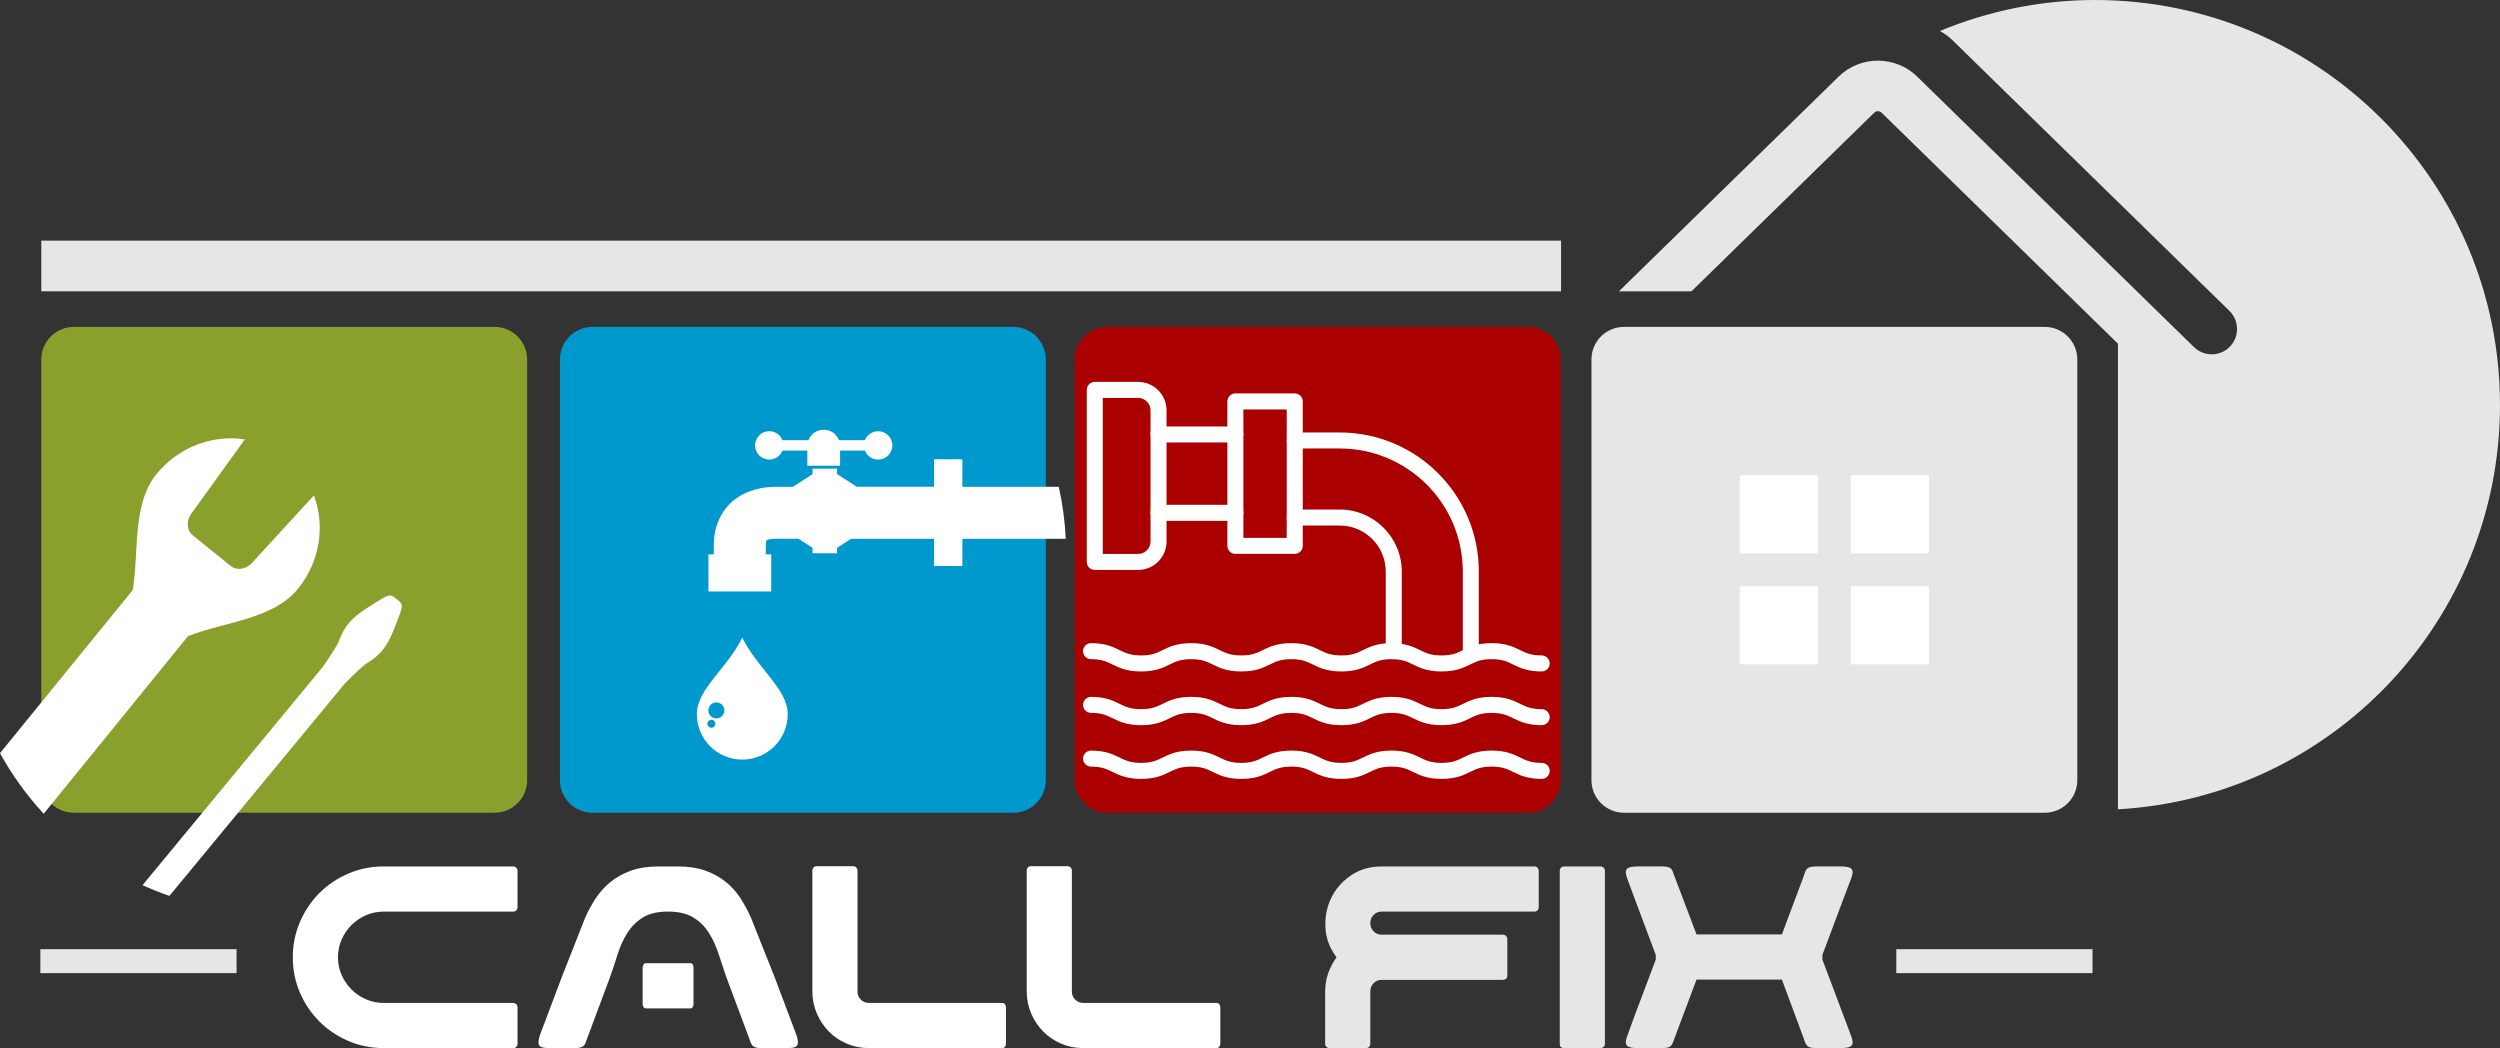
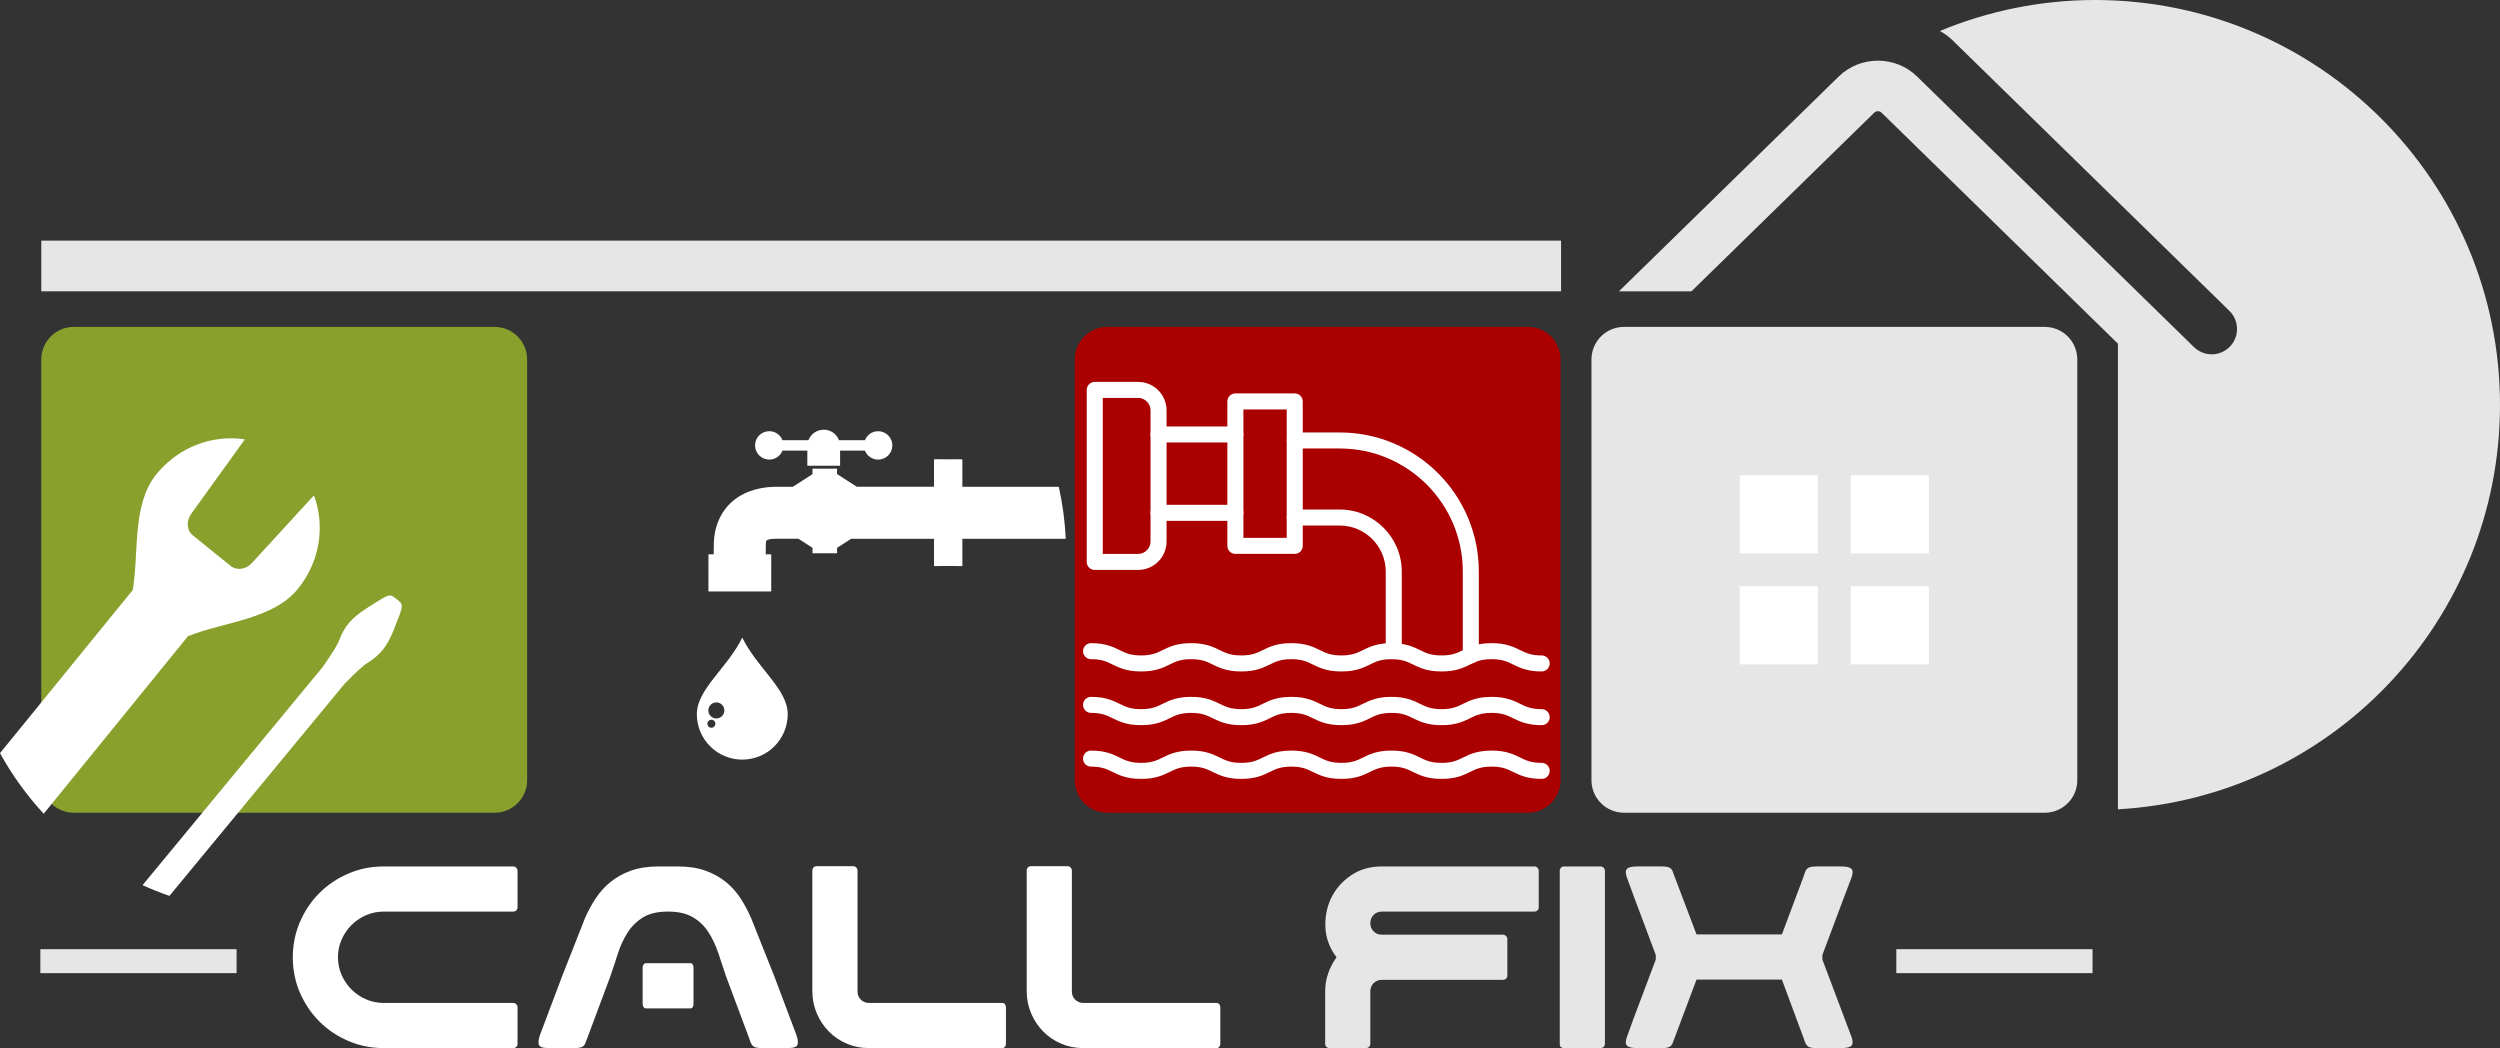
<svg xmlns="http://www.w3.org/2000/svg" xml:space="preserve" width="81.4mm" height="34.126mm" version="1.1" style="shape-rendering:geometricPrecision; text-rendering:geometricPrecision; image-rendering:optimizeQuality; fill-rule:evenodd; clip-rule:evenodd" viewBox="0 0 8176 3427.68" enable-background="new 0 0 3873 3873">
  <rect x="0" y="0" width="8176" height="3427.68" fill="#333333" stroke="none" />
  <defs>
    <style type="text/css">
   
    .fil2 {fill:#0099CE;fill-rule:nonzero}
    .fil3 {fill:#89A02C;fill-rule:nonzero}
    .fil1 {fill:#AA0000;fill-rule:nonzero}
    .fil0 {fill:#E6E6E6;fill-rule:nonzero}
    .fil4 {fill:white;fill-rule:nonzero}
    .fil5 {fill:white;fill-rule:nonzero}
   
  </style>
  </defs>
  <g id="Layer_x0020_1">
    <path class="fil0" d="M6851.28 0c731.61,0.03 1324.71,593.11 1324.71,1324.71 -0.27,702.22 -548.42,1282.2 -1249.51,1322.07l0 -1522.84 -772.71 -755.15c-7.05,-6.92 -17.39,-6.92 -24.48,0l-597.51 583.92 -237.18 0 718.83 -702.51c35.36,-34.54 81.71,-51.77 128.08,-51.77 46.38,0 92.79,17.23 128.11,51.77l904.51 883.94c21.05,21.36 51.98,29.7 80.92,21.77 28.9,-7.89 51.3,-30.82 58.55,-59.9 7.24,-29.1 -1.78,-59.83 -23.6,-80.39l-904.51 -884.01c-12.56,-12.27 -26.53,-22.31 -41.37,-30.21 160.76,-66.77 333.08,-101.23 507.16,-101.4z" />
    <path class="fil0" d="M6686.92 1069.07l-1375.55 0c-59.1,0 -106.68,47.58 -106.68,106.7l0 1375.52c0,59.1 47.58,106.68 106.68,106.68l1375.55 0c59.09,0 106.67,-47.58 106.67,-106.68l0 -1375.52c0,-59.12 -47.58,-106.7 -106.67,-106.7z" />
    <path class="fil1" d="M4997.01 1069.07l-1375.52 0c-59.09,0 -106.67,47.58 -106.67,106.7l0 1375.52c0,59.1 47.58,106.68 106.67,106.68l1375.52 0c59.12,0 106.7,-47.58 106.7,-106.68l0 -1375.52c0,-59.12 -47.58,-106.7 -106.7,-106.7z" />
-     <path class="fil2" d="M3313.46 1069.07l-1375.52 0c-59.1,0 -106.68,47.58 -106.68,106.7l0 1375.52c0,59.1 47.58,106.68 106.68,106.68l1375.52 0c59.12,0 106.7,-47.58 106.7,-106.68l0 -1375.52c0,-59.12 -47.58,-106.7 -106.7,-106.7z" />
    <path class="fil3" d="M1617.26 1069.07l-1375.54 0c-59.1,0 -106.68,47.58 -106.68,106.7l0 1375.52c0,59.1 47.58,106.68 106.68,106.68l1375.54 0c59.1,0 106.68,-47.58 106.68,-106.68l0 -1375.52c0,-59.12 -47.58,-106.7 -106.68,-106.7z" />
    <polygon class="fil0" points="135.04,786.95 135.04,952.72 5105.3,952.72 5105.3,786.95 " />
    <path class="fil4" d="M761.43 1433.49c-92.07,-1.97 -185.52,38.28 -249.77,117.23 -80.58,98.99 -56.59,256.2 -77.69,379.93l-0.39 -0.33 -433.58 532.81c39.46,71.58 87.45,138.12 142.91,198.17l473.57 -582.83 1.11 0.96c116.88,-45.78 275.69,-54.18 356.28,-153.16 73.43,-90.21 89.64,-207.51 52.78,-306.15l-202.54 220.83c-19.36,21.11 -49.44,26.47 -70.3,9.49l-61.61 -49.82 -61.64 -49.83c-20.85,-17 -21.81,-47.47 -4.99,-70.74l175.17 -243.15c-13.01,-2.02 -26.13,-3.14 -39.29,-3.42l-0.02 0zm514.61 514.11c-11.68,-0.55 -28.48,10.64 -76.52,41.42 -50.05,32.08 -73.72,59.8 -90.59,105.99 -4.98,13.65 -25.09,45.34 -52.74,85.32l-590.04 714.51c28.74,13.05 58.07,24.75 87.9,35.05l572.54 -693.31c34.15,-34.81 61.62,-60.66 74.21,-68.23 42.54,-25.67 65.29,-54.14 87.01,-108.86 33.34,-84.06 32.92,-80.84 9.4,-100 -8.97,-7.03 -14.16,-11.57 -21.16,-11.89z" />
    <path class="fil4" d="M2693.85 1405.36l0 0 0 0c-23.13,0 -42.72,14.51 -50.23,34.97 0.13,-0.25 0.13,-0.63 0.19,-0.63l-84.71 0c-6.98,-17.83 -24.12,-29.53 -43.26,-29.56 -25.65,0 -46.48,20.78 -46.48,46.45 -0.03,25.65 20.78,46.46 46.42,46.49 19.14,0 36.32,-11.71 43.29,-29.54l81.22 0 0 49.5 107.11 0 0 -49.5 81.21 0c6.95,17.83 24.1,29.59 43.23,29.59 25.65,0.03 46.48,-20.75 46.48,-46.43 0.03,-25.67 -20.78,-46.48 -46.45,-46.48 -19.11,-0.02 -36.29,11.68 -43.26,29.48l-84.74 0c-7.62,-20.21 -27.04,-34.51 -49.98,-34.51l-0.03 0.17zm364.28 96.44l0 0.51 -3.58 0 0 89.53 -252.69 0 -64.34 -41.51 0 -17.78 -40.18 0.25 -40.14 0 0 17.8 -64.4 41.45 -23.4 0c-0.73,0 -22.34,-0.27 -36.26,0 -57.77,0.79 -111.59,20.1 -147.58,56.75 -36.01,36.69 -49.93,84.3 -50.97,125.89 -0.32,11.4 -0.38,24.75 -0.51,38.25l-17.13 0 -0.13 121.44 205.3 0 0.14 -121.44 -18.11 0c0.14,-12.46 0.19,-24.58 0.44,-34.12 0.27,-9.08 2.08,-10.83 2.35,-11.02 0.25,-0.28 3.14,-5.47 28.61,-5.86l0.13 0 33.18 0 0.32 0 42.03 0 46.04 29.72 0 17.78 40.15 0 40.17 0 0 -17.78 46.05 -29.64 270.95 0 0 88.68 0 0.57 46.38 -0.24 46.37 0.24 0 -0.57 0 -88.68 338.09 0c-2.68,-57.23 -10.28,-114.13 -22.78,-170.06l-315.31 0 0 -89.52 -3.59 0 0 -0.52 -42.79 0.25 -42.83 -0.38z" />
    <path class="fil4" d="M2427.54 2085.15c-48.78,100.08 -148.59,168.41 -148.59,250.48 0,82.06 66.53,148.59 148.59,148.59 82.06,0 148.59,-66.53 148.59,-148.59 0,-82.07 -99.84,-150.4 -148.59,-250.48zm-84.79 211.97c14.49,0 26.23,11.76 26.23,26.26 0,14.47 -11.73,26.22 -26.23,26.22 -14.49,0.01 -26.23,-11.73 -26.23,-26.22 0,-14.49 11.73,-26.26 26.23,-26.26zm-16.27 56.68c7.24,0 13.1,5.87 13.1,13.1 0,7.24 -5.86,13.12 -13.1,13.12 -7.25,0 -13.13,-5.88 -13.1,-13.12 0,-7.24 5.88,-13.11 13.1,-13.1z" />
    <path class="fil4" d="M5689.9 1554.3l0 255.42 255.46 0 0 -255.42 -255.46 0zm363.04 0l0 255.42 255.45 0 0 -255.42 -255.45 0zm-363.04 363l0 255.45 255.46 0 0 -255.45 -255.46 0zm363.04 0l0 255.45 255.45 0 0 -255.45 -255.45 0z" />
    <polygon class="fil0" points="131.98,3104.2 131.98,3182.54 773.69,3182.54 773.69,3104.2 " />
    <polygon class="fil0" points="6201.71,3104.2 6201.71,3182.54 6843.44,3182.54 6843.44,3104.2 " />
    <g id="_3164765159280">
      <g>
        <g>
          <g>
            <path class="fil5" d="M3721.99 1863.94l-141.66 0c-14.46,0 -26.2,-11.73 -26.2,-26.2l0 -562.64c0,-14.46 11.73,-26.2 26.2,-26.2l141.66 0c51.31,0 93.09,41.74 93.09,93.09l0 428.86c0,51.36 -41.73,93.09 -93.09,93.09zm-115.47 -52.39l115.47 0c22.43,0 40.7,-18.27 40.7,-40.7l0 -428.86c0,-22.43 -18.27,-40.7 -40.7,-40.7l-115.47 0 0 510.25z" />
          </g>
          <g>
            <path class="fil5" d="M4234.33 1811.46l-194.14 0c-14.45,0 -26.2,-11.74 -26.2,-26.2l0 -472.46c0,-14.46 11.74,-26.2 26.2,-26.2l194.14 0c14.46,0 26.2,11.73 26.2,26.2l0 472.41c0,14.5 -11.73,26.24 -26.2,26.24l0 0.01zm-167.95 -52.44l141.71 0 0 -420.02 -141.71 0 0 420.02z" />
          </g>
          <g>
            <path class="fil5" d="M4040.18 1447.07l-251.29 0c-14.45,0 -26.2,-11.73 -26.2,-26.2 0,-14.46 11.74,-26.2 26.2,-26.2l251.29 0c14.46,0 26.2,11.73 26.2,26.2 0,14.46 -11.73,26.2 -26.2,26.2l0 0z" />
          </g>
          <g>
            <path class="fil5" d="M4040.18 1703.39l-251.29 0c-14.45,0 -26.2,-11.73 -26.2,-26.2 0,-14.45 11.74,-26.2 26.2,-26.2l251.29 0c14.46,0 26.2,11.73 26.2,26.2 0,14.46 -11.73,26.2 -26.2,26.2l0 0z" />
          </g>
          <g>
            <path class="fil5" d="M4558.15 2155.84c-14.46,0 -26.2,-11.73 -26.2,-26.2l0 -260.29c0,-83.05 -67.59,-150.63 -150.63,-150.63l-147 0c-14.45,0 -26.2,-11.73 -26.2,-26.2 0,-14.46 11.74,-26.2 26.2,-26.2l147 0c111.92,0 203.02,91.05 203.02,203.02l0 260.29c0,14.46 -11.74,26.2 -26.2,26.2z" />
          </g>
          <g>
            <path class="fil5" d="M4810.14 2169.27c-14.46,0 -26.2,-11.73 -26.2,-26.2l0 -273.72c0,-222.89 -180.76,-402.62 -402.62,-402.62l-147 0c-14.45,0 -26.2,-11.73 -26.2,-26.2 0,-14.46 11.74,-26.2 26.2,-26.2l147 0c250.95,0 455.01,203.36 455.01,455.01l0 273.72c0,14.46 -11.74,26.2 -26.2,26.2z" />
          </g>
        </g>
        <g>
          <path class="fil5" d="M5041.95 2195.94c-47.02,0 -71.66,-12.12 -93.44,-22.77 -19.04,-9.35 -35.46,-17.41 -70.31,-17.41 -34.85,0 -51.31,8.06 -70.32,17.41 -21.74,10.69 -46.41,22.77 -93.43,22.77 -47.02,0 -71.66,-12.12 -93.43,-22.77 -19.05,-9.35 -35.47,-17.41 -70.32,-17.41 -34.85,0 -51.31,8.06 -70.31,17.41 -21.74,10.69 -46.41,22.77 -93.44,22.77 -47.02,0 -71.66,-12.12 -93.43,-22.77 -19.05,-9.35 -35.47,-17.41 -70.32,-17.41 -34.85,0 -51.31,8.06 -70.31,17.41 -21.74,10.69 -46.41,22.77 -93.44,22.77 -47.02,0 -71.66,-12.12 -93.43,-22.77 -19.05,-9.35 -35.46,-17.41 -70.32,-17.41 -34.85,0 -51.31,8.06 -70.31,17.41 -21.74,10.69 -46.41,22.77 -93.43,22.77 -47.03,0 -71.71,-12.12 -93.44,-22.77 -19.05,-9.35 -35.46,-17.41 -70.31,-17.41 -14.46,0 -26.2,-11.73 -26.2,-26.2 0,-14.46 11.73,-26.2 26.2,-26.2 47.02,0 71.7,12.12 93.43,22.77 19.05,9.35 35.46,17.41 70.32,17.41 34.85,0 51.31,-8.06 70.31,-17.41 21.74,-10.69 46.41,-22.77 93.43,-22.77 47.03,0 71.67,12.12 93.44,22.77 19.05,9.35 35.46,17.41 70.31,17.41 34.85,0 51.32,-8.06 70.32,-17.41 21.74,-10.69 46.41,-22.77 93.43,-22.77 47.03,0 71.66,12.12 93.44,22.77 19.04,9.35 35.46,17.41 70.31,17.41 34.85,0 51.31,-8.06 70.32,-17.41 21.74,-10.69 46.41,-22.77 93.43,-22.77 47.02,0 71.66,12.12 93.44,22.77 19.04,9.35 35.46,17.41 70.31,17.41 34.85,0 51.31,-8.06 70.32,-17.41 21.74,-10.69 46.41,-22.77 93.43,-22.77 47.02,0 71.66,12.12 93.43,22.77 19.05,9.35 35.47,17.41 70.32,17.41 14.46,0 26.2,11.73 26.2,26.2 0,14.46 -11.73,26.2 -26.2,26.2z" />
        </g>
        <g>
          <path class="fil5" d="M5041.95 2371.59c-47.02,0 -71.66,-12.12 -93.44,-22.77 -19.04,-9.35 -35.46,-17.41 -70.31,-17.41 -34.85,0 -51.31,8.06 -70.32,17.41 -21.74,10.7 -46.41,22.77 -93.43,22.77 -47.02,0 -71.66,-12.12 -93.43,-22.77 -19.05,-9.35 -35.47,-17.41 -70.32,-17.41 -34.85,0 -51.31,8.06 -70.31,17.41 -21.74,10.7 -46.41,22.77 -93.44,22.77 -47.02,0 -71.66,-12.12 -93.43,-22.77 -19.05,-9.35 -35.47,-17.41 -70.32,-17.41 -34.85,0 -51.31,8.06 -70.31,17.41 -21.74,10.7 -46.41,22.77 -93.44,22.77 -47.02,0 -71.66,-12.12 -93.43,-22.77 -19.05,-9.35 -35.46,-17.41 -70.32,-17.41 -34.85,0 -51.31,8.06 -70.31,17.41 -21.74,10.7 -46.41,22.77 -93.43,22.77 -47.03,0 -71.71,-12.12 -93.44,-22.77 -19.05,-9.35 -35.46,-17.41 -70.31,-17.41 -14.46,0 -26.2,-11.73 -26.2,-26.2 0,-14.45 11.73,-26.2 26.2,-26.2 47.02,0 71.7,12.12 93.43,22.78 19.05,9.35 35.46,17.41 70.32,17.41 34.85,0 51.31,-8.06 70.31,-17.41 21.74,-10.7 46.41,-22.78 93.43,-22.78 47.03,0 71.67,12.12 93.44,22.78 19.05,9.35 35.46,17.41 70.31,17.41 34.85,0 51.32,-8.06 70.32,-17.41 21.74,-10.7 46.41,-22.78 93.43,-22.78 47.03,0 71.66,12.12 93.44,22.78 19.04,9.35 35.46,17.41 70.31,17.41 34.85,0 51.31,-8.06 70.32,-17.41 21.74,-10.7 46.41,-22.78 93.43,-22.78 47.02,0 71.66,12.12 93.44,22.78 19.04,9.35 35.46,17.41 70.31,17.41 34.85,0 51.31,-8.06 70.32,-17.41 21.74,-10.7 46.41,-22.78 93.43,-22.78 47.02,0 71.66,12.12 93.43,22.78 19.05,9.35 35.47,17.41 70.32,17.41 14.46,0 26.2,11.73 26.2,26.2 0,14.45 -11.73,26.19 -26.2,26.19z" />
        </g>
        <g>
          <path class="fil5" d="M5041.95 2547.29c-47.02,0 -71.66,-12.12 -93.44,-22.77 -19.04,-9.35 -35.46,-17.41 -70.31,-17.41 -34.85,0 -51.31,8.06 -70.32,17.41 -21.74,10.69 -46.41,22.77 -93.43,22.77 -47.02,0 -71.66,-12.12 -93.43,-22.77 -19.05,-9.35 -35.47,-17.41 -70.32,-17.41 -34.85,0 -51.31,8.06 -70.31,17.41 -21.74,10.69 -46.41,22.77 -93.44,22.77 -47.02,0 -71.66,-12.12 -93.43,-22.77 -19.05,-9.35 -35.47,-17.41 -70.32,-17.41 -34.85,0 -51.31,8.06 -70.31,17.41 -21.74,10.69 -46.41,22.77 -93.44,22.77 -47.02,0 -71.66,-12.12 -93.43,-22.77 -19.05,-9.35 -35.46,-17.41 -70.32,-17.41 -34.85,0 -51.31,8.06 -70.31,17.41 -21.74,10.69 -46.41,22.77 -93.43,22.77 -47.03,0 -71.71,-12.12 -93.44,-22.77 -19.05,-9.35 -35.46,-17.41 -70.31,-17.41 -14.46,0 -26.2,-11.73 -26.2,-26.2 0,-14.46 11.73,-26.2 26.2,-26.2 47.02,0 71.7,12.12 93.43,22.77 19.05,9.35 35.46,17.41 70.32,17.41 34.85,0 51.31,-8.06 70.31,-17.41 21.74,-10.69 46.41,-22.77 93.43,-22.77 47.03,0 71.67,12.12 93.44,22.77 19.05,9.35 35.46,17.41 70.31,17.41 34.85,0 51.32,-8.06 70.32,-17.41 21.74,-10.69 46.41,-22.77 93.43,-22.77 47.03,0 71.66,12.12 93.44,22.77 19.04,9.35 35.46,17.41 70.31,17.41 34.85,0 51.31,-8.06 70.32,-17.41 21.74,-10.69 46.41,-22.77 93.43,-22.77 47.02,0 71.66,12.12 93.44,22.77 19.04,9.35 35.46,17.41 70.31,17.41 34.85,0 51.31,-8.06 70.32,-17.41 21.74,-10.69 46.41,-22.77 93.43,-22.77 47.02,0 71.66,12.12 93.43,22.77 19.05,9.35 35.47,17.41 70.32,17.41 14.46,0 26.2,11.73 26.2,26.2 0,14.46 -11.73,26.2 -26.2,26.2z" />
        </g>
      </g>
    </g>
    <path class="fil5" d="M1254.63 3427.68c-40.73,0 -79.21,-7.78 -115.42,-23.34 -36.22,-15.56 -67.76,-36.77 -94.64,-63.65 -26.88,-26.88 -48.09,-58.28 -63.65,-94.21 -15.57,-35.93 -23.34,-74.54 -23.34,-115.85 0,-40.74 7.77,-79.21 23.34,-115.43 15.56,-36.21 36.77,-67.75 63.65,-94.63 26.88,-26.88 58.42,-48.09 94.64,-63.66 36.21,-15.56 74.69,-23.33 115.42,-23.33l423.52 0c3.96,0 7.35,1.42 10.18,4.24 2.82,2.83 4.24,6.23 4.24,10.18l0 118.82c0,4.53 -1.42,8.07 -4.24,10.61 -2.83,2.55 -6.23,3.83 -10.18,3.83l-423.52 0c-20.37,0 -39.6,3.96 -57.7,11.87 -18.11,7.92 -33.95,18.67 -47.53,32.25 -13.58,13.58 -24.34,29.43 -32.25,47.53 -7.92,18.11 -11.88,37.34 -11.88,57.71 0,20.37 3.96,39.61 11.88,57.71 7.91,18.11 18.67,33.95 32.25,47.53 13.58,13.58 29.42,24.34 47.53,32.25 18.1,7.92 37.33,11.88 57.7,11.88l423.52 0c3.96,0 7.35,1.42 10.18,4.25 2.82,2.82 4.24,6.22 4.24,10.18l0 118.82c0,4.52 -1.42,8.06 -4.24,10.61 -2.83,2.54 -6.23,3.82 -10.18,3.82l-423.52 0zm1120.32 -233.4c-8.49,-25.46 -16.97,-50.92 -25.46,-76.39 -8.49,-25.46 -19.23,-48.38 -32.25,-68.75 -13.01,-20.37 -29.98,-36.77 -50.92,-49.23 -20.93,-12.44 -48.09,-18.66 -81.48,-18.66 -34.51,0 -62.09,6.5 -82.74,19.52 -20.65,13.02 -37.48,29.84 -50.5,50.5 -13.02,20.65 -23.48,43.56 -31.4,68.74 -7.92,25.18 -16.13,49.93 -24.62,74.27l-73.83 197.75c-2.83,6.79 -4.95,12.44 -6.37,16.97 -1.42,4.53 -3.54,8.21 -6.37,11.03 -2.82,2.83 -6.65,4.81 -11.45,5.95 -4.81,1.13 -11.74,1.7 -20.8,1.7l-82.32 0c-19.23,0 -29.99,-3.82 -32.25,-11.46 -2.26,-7.63 -0.85,-18.53 4.24,-32.67l71.29 -189.26 75.54 -191.81c9.61,-22.07 21.07,-43.28 34.37,-63.65 13.3,-20.37 29.42,-38.34 48.37,-53.9 18.96,-15.56 41.31,-28.01 67.05,-37.34 25.74,-9.34 56.44,-14 92.08,-14l60.25 0c35.65,0 66.34,4.66 92.09,14 25.74,9.33 48.09,21.79 67.04,37.34 18.95,15.56 34.94,33.53 47.95,53.9 13.02,20.37 24.34,41.58 33.95,63.65l76.39 191.81 71.29 189.26c5.09,14.14 6.51,25.04 4.25,32.67 -2.27,7.64 -13.02,11.46 -32.25,11.46l-82.33 0c-9.05,0 -15.98,-0.56 -20.79,-1.7 -4.81,-1.13 -8.63,-3.11 -11.46,-5.95 -2.82,-2.82 -5.09,-6.5 -6.79,-11.03 -1.7,-4.53 -3.68,-10.18 -5.94,-16.97l-73.84 -197.75zm-106.94 -29.71l0 118.82c0,3.96 -0.84,7.35 -2.54,10.18 -1.7,2.83 -3.96,4.25 -6.79,4.25l-146.83 0c-2.83,0 -5.23,-1.42 -7.22,-4.25 -1.98,-2.83 -2.96,-6.23 -2.96,-10.18l0 -118.82c0,-3.96 0.98,-7.35 2.96,-10.18 1.99,-2.82 4.39,-4.24 7.22,-4.24l146.83 0c2.83,0 5.09,1.42 6.79,4.24 1.7,2.83 2.54,6.23 2.54,10.18zm536.4 78.08c0,10.75 3.68,19.67 11.03,26.74 7.36,7.07 16.13,10.61 26.32,10.61l436.24 0c3.39,0 6.23,1.42 8.49,4.25 2.27,2.82 3.39,6.5 3.39,10.89l0 118.26c0,3.82 -1.12,7.21 -3.39,10.03 -2.26,2.83 -5.09,4.25 -8.49,4.25l-436.24 0c-25.46,0 -49.51,-4.81 -72.15,-14.42 -22.63,-9.62 -42.3,-22.92 -58.98,-39.9 -16.69,-16.97 -29.85,-36.78 -39.47,-59.41 -9.61,-22.63 -14.42,-46.68 -14.42,-72.14l0 -394.66c0,-3.97 1.28,-7.36 3.82,-10.18 2.55,-2.83 6.09,-4.25 10.61,-4.25l118.82 0c3.97,0 7.36,1.42 10.18,4.25 2.83,2.82 4.25,6.22 4.25,10.18l0 395.5zm701.04 0c0,10.75 3.68,19.67 11.03,26.74 7.36,7.07 16.13,10.61 26.32,10.61l436.25 0c3.38,0 6.22,1.42 8.48,4.25 2.27,2.82 3.4,6.5 3.4,10.89l0 118.26c0,3.82 -1.13,7.21 -3.4,10.03 -2.26,2.83 -5.09,4.25 -8.48,4.25l-436.25 0c-25.46,0 -49.51,-4.81 -72.14,-14.42 -22.64,-9.62 -42.3,-22.92 -58.99,-39.9 -16.69,-16.97 -29.85,-36.78 -39.46,-59.41 -9.62,-22.63 -14.43,-46.68 -14.43,-72.14l0 -394.66c0,-3.97 1.28,-7.36 3.82,-10.18 2.55,-2.83 6.09,-4.25 10.62,-4.25l118.82 0c3.96,0 7.35,1.42 10.18,4.25 2.82,2.82 4.24,6.22 4.24,10.18l0 395.5z" />
    <path class="fil0" d="M4481.47 3242.66l0 170.6c0,4.52 -1.42,8.06 -4.25,10.61 -2.82,2.54 -6.22,3.82 -10.03,3.82l-118.26 0c-4.39,0 -8.07,-1.28 -10.89,-3.82 -2.83,-2.55 -4.25,-6.09 -4.25,-10.61l0 -170.6c0,-21.49 3.39,-41.58 10.18,-60.25 6.65,-18.67 15.7,-35.93 27.02,-51.78 -22.63,-29.98 -34.65,-62.37 -36.35,-97.18 -1.7,-34.79 4.66,-67.04 18.95,-96.76 14.42,-29.7 35.93,-54.32 64.64,-73.83 28.58,-19.53 62.23,-29.28 100.57,-29.28l499.04 0c3.97,0 7.36,1.42 10.18,4.24 2.83,2.83 4.25,6.23 4.25,10.18l0 118.82c0,4.53 -1.42,8.07 -4.25,10.61 -2.82,2.55 -6.22,3.83 -10.18,3.83l-499.04 0c-10.75,0 -19.67,3.68 -26.74,11.03 -7.07,7.35 -10.61,16.41 -10.61,27.16 0,10.18 3.54,18.95 10.61,26.31 7.07,7.36 15.99,11.04 26.74,11.04l396.35 0c3.96,0 7.35,1.42 10.18,4.24 2.83,2.83 4.24,6.23 4.24,10.18l0 118.82c0,4.53 -1.41,8.07 -4.24,10.61 -2.83,2.55 -6.23,3.83 -10.18,3.83l-396.35 0c-10.75,0 -19.67,3.68 -26.74,11.03 -7.07,7.36 -10.61,16.41 -10.61,27.16zm634 -409.08l118.82 0c3.96,0 7.35,1.42 10.18,4.24 2.82,2.83 4.24,6.23 4.24,10.18l0 565.26c0,4.52 -1.42,8.06 -4.24,10.61 -2.83,2.54 -6.23,3.82 -10.18,3.82l-118.82 0c-9.62,0 -14.43,-4.81 -14.43,-14.42l0 -565.26c0,-3.96 1.28,-7.35 3.82,-10.18 2.55,-2.82 6.09,-4.24 10.62,-4.24zm712.07 222.36l69.6 -185.87c2.27,-6.79 4.25,-12.59 5.95,-17.4 1.7,-4.81 3.96,-8.63 6.79,-11.46 2.83,-2.83 6.65,-4.81 11.46,-5.94 4.8,-1.13 11.74,-1.7 20.79,-1.7 34.51,0 60.69,0 78.51,0 17.82,0 29.28,2.68 34.37,8.06 5.09,5.38 5.09,15 0,28.86 -5.09,13.87 -13.01,34.66 -23.76,62.38l-71.29 190.12 0 15.28 71.29 189.26c10.76,28.29 18.67,49.37 23.76,63.23 5.09,13.86 5.09,23.48 0,28.86 -5.09,5.37 -16.55,8.07 -34.37,8.07 -17.82,0 -43.99,0 -78.51,0 -9.05,0 -15.99,-0.56 -20.79,-1.7 -4.81,-1.13 -8.63,-3.25 -11.46,-6.37 -2.83,-3.11 -5.09,-6.93 -6.79,-11.45 -1.7,-4.53 -3.68,-10.18 -5.95,-16.97l-69.6 -187.57 -279.23 0 -70.44 187.57c-2.83,6.79 -4.95,12.44 -6.37,16.97 -1.42,4.52 -3.54,8.34 -6.37,11.45 -2.82,3.11 -6.65,5.23 -11.45,6.37 -4.81,1.13 -11.46,1.7 -19.95,1.7 -35.08,0 -61.39,0 -78.93,0 -17.55,0 -28.87,-2.69 -33.95,-8.07 -5.09,-5.37 -5.09,-15 0,-28.86 5.08,-13.86 12.73,-34.93 22.91,-63.23l71.29 -189.26 0 -15.28 -71.29 -190.12c-10.18,-27.72 -17.83,-48.51 -22.91,-62.38 -5.09,-13.86 -5.09,-23.47 0,-28.86 5.08,-5.37 16.4,-8.06 33.95,-8.06 17.54,0 43.84,0 78.93,0 8.49,0 15.14,0.56 19.95,1.7 4.8,1.12 8.63,3.1 11.45,5.94 2.83,2.83 4.95,6.65 6.37,11.46 1.42,4.81 3.54,10.61 6.37,17.4l70.44 185.87 279.23 0z" />
  </g>
</svg>